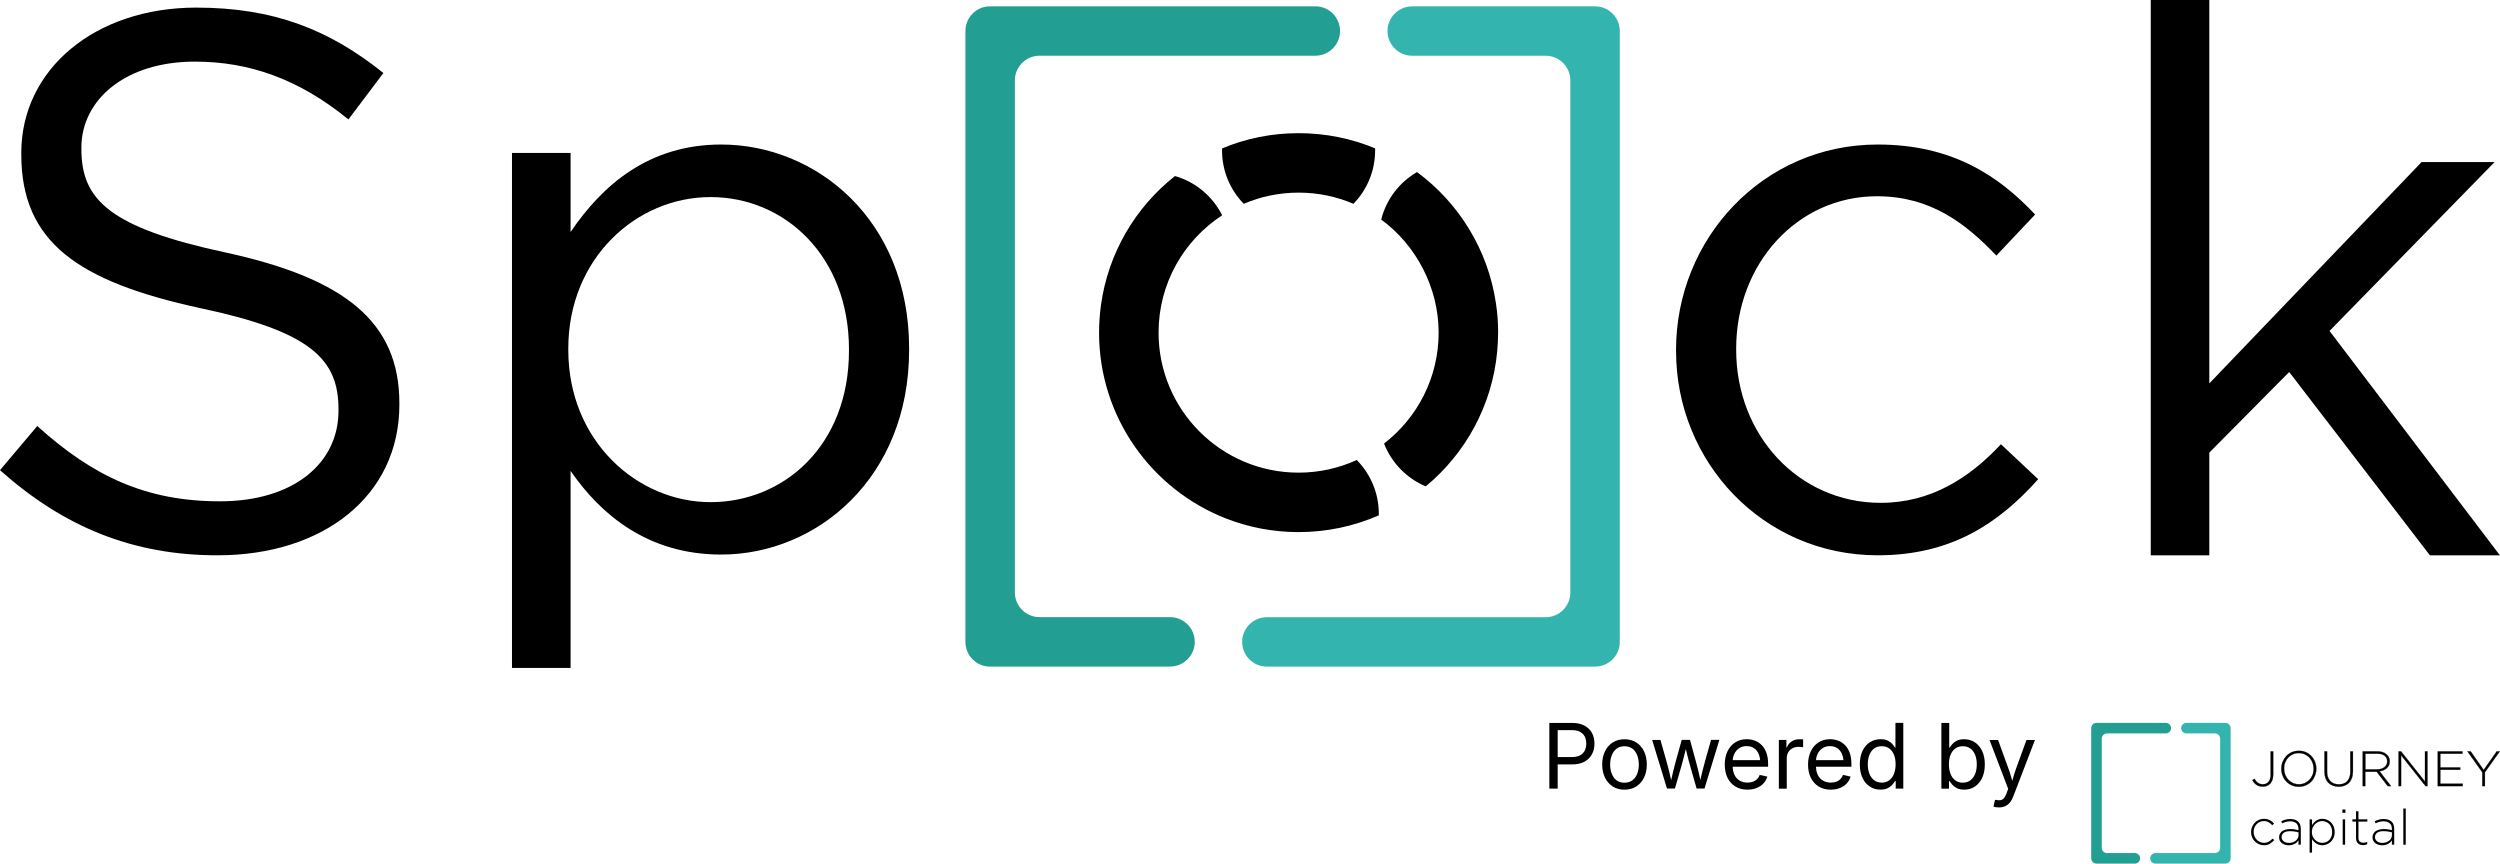
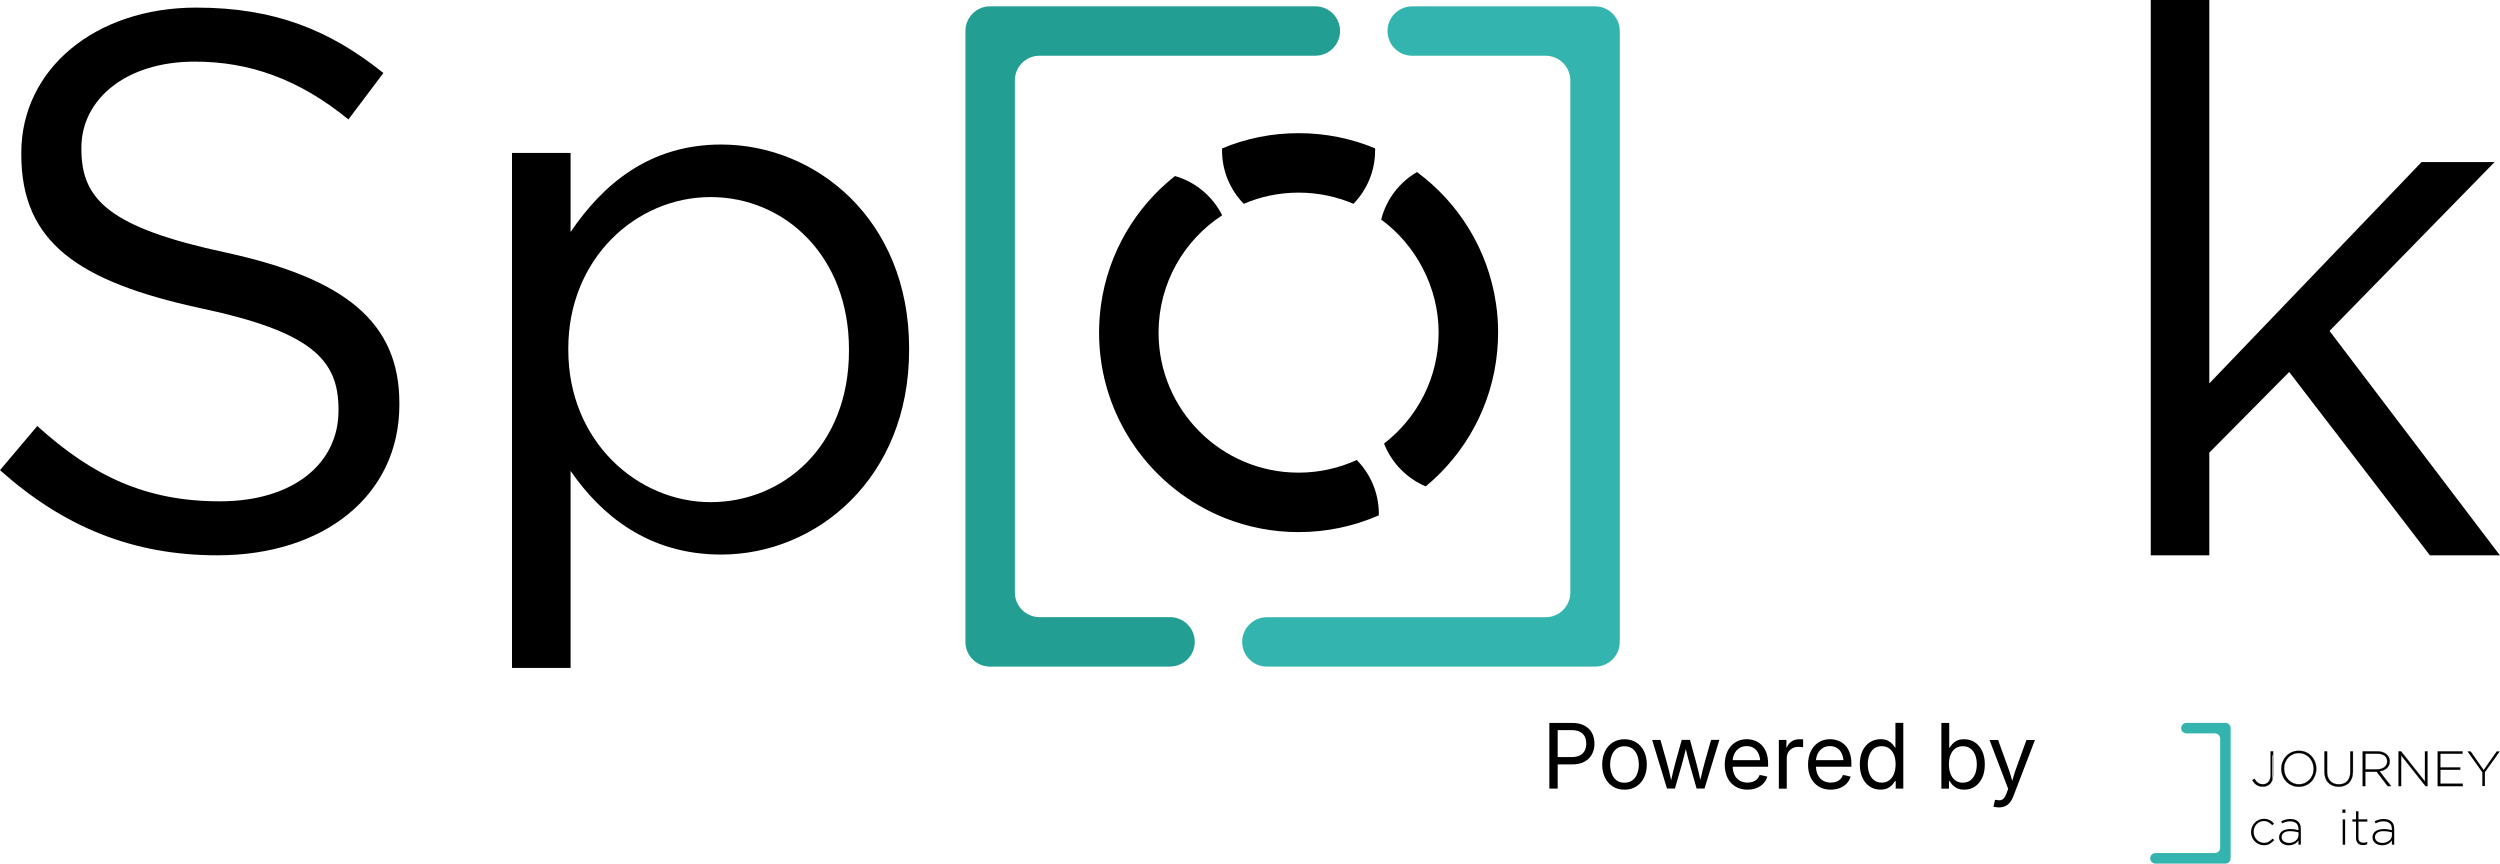
<svg xmlns="http://www.w3.org/2000/svg" id="Camada_1" data-name="Camada 1" viewBox="0 0 578.97 200">
  <defs>
    <style>
      .cls-1 {
        fill: #33b4ae;
      }

      .cls-2 {
        fill: none;
      }

      .cls-3 {
        clip-path: url(#clippath-1);
      }

      .cls-4 {
        fill: #229e93;
      }

      .cls-5 {
        clip-path: url(#clippath-2);
      }

      .cls-6 {
        clip-path: url(#clippath);
      }
    </style>
    <clipPath id="clippath">
      <rect class="cls-2" x="0" width="578.97" height="200" />
    </clipPath>
    <clipPath id="clippath-1">
      <rect class="cls-2" x="0" width="578.97" height="200" />
    </clipPath>
    <clipPath id="clippath-2">
      <rect class="cls-2" x="484.31" y="167.41" width="94.66" height="32.59" />
    </clipPath>
  </defs>
  <g id="Principal">
    <g class="cls-6">
      <g class="cls-3">
        <path d="M0,108.88l8.63-10.22c12.86,11.63,25.19,17.44,42.28,17.44s27.48-8.81,27.48-20.97v-.35c0-11.45-6.17-17.97-32.06-23.43-28.36-6.17-41.4-15.33-41.4-35.59v-.35C4.93,16.03,22.02,1.76,45.45,1.76c17.97,0,30.83,5.11,43.34,15.15l-8.1,10.75c-11.45-9.34-22.9-13.39-35.59-13.39-16.03,0-26.25,8.81-26.25,19.91v.35c0,11.63,6.34,18.15,33.47,23.96,27.48,5.99,40.17,16.03,40.17,34.88v.35c0,21.14-17.62,34.88-42.11,34.88C30.83,128.61,14.8,122.09,0,108.88" />
        <path d="M118.57,35.41h13.57v18.32c7.4-10.92,18.15-20.26,34.88-20.26,21.85,0,43.52,17.27,43.52,47.22v.35c0,29.77-21.49,47.39-43.52,47.39-16.91,0-27.84-9.16-34.88-19.38v45.63h-13.57V35.41ZM196.61,81.22v-.35c0-21.49-14.8-35.23-32.06-35.23s-32.94,14.27-32.94,35.06v.35c0,21.14,16.03,35.24,32.94,35.24s32.06-13.04,32.06-35.06" />
-         <path d="M388.15,81.39v-.35c0-25.72,20.08-47.57,46.69-47.57,17.27,0,28.01,7.22,36.47,16.21l-8.98,9.51c-7.22-7.58-15.33-13.74-27.66-13.74-18.5,0-32.59,15.68-32.59,35.24v.35c0,19.73,14.45,35.41,33.47,35.41,11.63,0,20.61-5.81,27.84-13.57l8.63,8.1c-9.16,10.22-20.08,17.62-37.17,17.62-26.6,0-46.69-21.67-46.69-47.21" />
        <polygon points="498.09 0 511.65 0 511.65 88.79 560.81 37.53 577.72 37.53 539.49 76.64 578.95 128.61 562.74 128.61 530.15 86.15 511.65 104.82 511.65 128.61 498.09 128.61 498.09 0" />
        <path class="cls-4" d="M270.96,154.38h-41.66c-3.16,0-5.72-2.56-5.72-5.72V7.18c0-3.16,2.56-5.72,5.72-5.72h75.32c3.16,0,5.72,2.56,5.72,5.72s-2.56,5.72-5.72,5.72h-63.87c-3.16,0-5.72,2.56-5.72,5.72v118.58c0,3.16,2.56,5.72,5.72,5.72h30.22c3.16,0,5.72,2.56,5.72,5.72s-2.56,5.72-5.72,5.72" />
        <path class="cls-1" d="M369.39,154.38h-76c-3.16,0-5.72-2.56-5.72-5.72s2.56-5.72,5.72-5.72h64.56c3.16,0,5.72-2.56,5.72-5.72V18.63c0-3.16-2.56-5.72-5.72-5.72h-30.9c-3.16,0-5.72-2.56-5.72-5.72s2.56-5.72,5.72-5.72h42.35c3.16,0,5.72,2.56,5.72,5.72v141.47c0,3.16-2.56,5.72-5.72,5.72" />
        <path d="M319.33,118.99c0,.11,0,.23-.02.34v.02c-5.69,2.49-11.97,3.88-18.58,3.88-5.93,0-11.6-1.12-16.82-3.16-17.19-6.72-29.38-23.46-29.38-43.03,0-2.17.16-4.3.44-6.39,1.67-12.08,8.01-22.68,17.14-29.88,4.79,1.37,8.74,4.72,10.93,9.09-8.87,5.78-14.73,15.79-14.73,27.17,0,17.91,14.52,32.43,32.42,32.43,4.81,0,9.38-1.05,13.48-2.93,3.15,3.2,5.11,7.6,5.11,12.46" />
        <path d="M346.94,77.04c0,1.48-.07,2.94-.21,4.39-1.18,12.54-7.37,23.62-16.55,31.21h-.01c-4.4-1.87-7.9-5.45-9.64-9.92,7.69-5.93,12.64-15.23,12.64-25.69s-5.24-20.29-13.3-26.18c1.17-4.69,4.22-8.64,8.29-11,9.67,7.13,16.45,17.96,18.28,30.38.34,2.22.51,4.5.51,6.81" />
        <path d="M318.46,34.83c0,4.82-1.91,9.18-5.02,12.37-3.9-1.67-8.19-2.59-12.7-2.59s-8.8.92-12.7,2.59c-3.11-3.19-5.03-7.55-5.03-12.37,0-.16,0-.31.02-.46,5.45-2.29,11.43-3.53,17.71-3.53s12.27,1.24,17.72,3.52c.01.15.01.31.01.47" />
        <path d="M358.81,182.64v-15.22h5.26c1.16,0,2.12.21,2.89.63.77.42,1.35.99,1.73,1.71.38.72.57,1.54.57,2.45s-.19,1.73-.58,2.46-.96,1.3-1.73,1.73c-.77.42-1.73.63-2.89.63h-3.85v-1.7h3.79c.78,0,1.42-.13,1.92-.4.49-.27.86-.64,1.09-1.11.23-.47.35-1.01.35-1.62s-.12-1.14-.35-1.61c-.23-.47-.6-.83-1.09-1.1-.5-.27-1.14-.4-1.93-.4h-3.25v13.54h-1.92Z" />
        <path d="M376.21,182.88c-1.03,0-1.93-.24-2.7-.73s-1.38-1.17-1.81-2.05c-.43-.88-.65-1.89-.65-3.04s.22-2.2.65-3.08c.43-.88,1.04-1.57,1.81-2.05s1.67-.73,2.7-.73,1.93.24,2.71.73c.78.49,1.38,1.17,1.81,2.05.43.88.65,1.91.65,3.08s-.22,2.17-.65,3.04c-.43.88-1.04,1.56-1.81,2.05-.78.49-1.68.73-2.71.73M376.21,181.26c.75,0,1.37-.19,1.86-.57.49-.38.86-.89,1.1-1.53.24-.64.36-1.34.36-2.1s-.12-1.48-.36-2.12c-.24-.64-.61-1.16-1.1-1.54-.49-.38-1.12-.58-1.86-.58s-1.36.19-1.85.58c-.49.38-.86.9-1.1,1.54-.25.64-.37,1.35-.37,2.13s.12,1.46.37,2.1c.25.64.61,1.15,1.1,1.53.49.38,1.11.57,1.85.57" />
        <path d="M386.06,182.64l-3.44-11.28h1.92l1.39,4.92c.19.69.39,1.46.61,2.3.21.84.42,1.77.63,2.77h-.3c.2-.97.41-1.88.62-2.72.21-.84.41-1.63.61-2.36l1.37-4.92h1.91l1.35,4.92c.19.71.39,1.48.6,2.32.21.84.41,1.76.61,2.75h-.32c.22-.99.43-1.9.64-2.74.21-.84.42-1.62.62-2.34l1.39-4.92h1.92l-3.44,11.28h-1.83l-1.46-5.11c-.15-.52-.29-1.04-.43-1.58-.14-.53-.28-1.08-.41-1.64-.14-.56-.28-1.12-.42-1.7h.43c-.14.57-.27,1.13-.41,1.69-.14.56-.28,1.11-.42,1.65-.14.54-.28,1.06-.43,1.57l-1.47,5.11h-1.82Z" />
        <path d="M404.7,182.88c-1.09,0-2.03-.25-2.82-.74-.79-.49-1.4-1.17-1.82-2.04-.42-.87-.63-1.88-.63-3.03s.21-2.17.63-3.06c.42-.89,1.01-1.58,1.78-2.07.77-.5,1.66-.75,2.67-.75.64,0,1.26.11,1.85.32.59.21,1.12.55,1.59,1.01.47.46.84,1.05,1.11,1.77.27.72.41,1.58.41,2.58v.7h-8.87v-1.53h7.88l-.83.55c0-.74-.12-1.4-.36-1.97-.24-.57-.6-1.02-1.06-1.34-.47-.32-1.04-.49-1.72-.49s-1.26.16-1.74.49c-.49.33-.86.76-1.12,1.3s-.39,1.14-.39,1.78v.96c0,.82.14,1.53.42,2.12.28.59.68,1.03,1.21,1.34.52.31,1.13.46,1.82.46.46,0,.88-.07,1.25-.2.37-.14.69-.34.96-.6.27-.27.47-.59.6-.98l1.77.39c-.17.59-.47,1.12-.89,1.57-.42.46-.95.81-1.58,1.07-.63.26-1.34.38-2.12.38" />
        <path d="M411.96,182.64v-11.28h1.75v1.74h.1c.21-.57.58-1.03,1.09-1.38.52-.35,1.11-.52,1.79-.52.14,0,.3,0,.48.01.18,0,.31.01.41.02v1.83c-.05-.01-.19-.03-.4-.06-.21-.03-.44-.04-.69-.04-.51,0-.97.11-1.38.33-.41.22-.74.52-.97.92-.23.39-.35.86-.35,1.4v7.04h-1.82Z" />
        <path d="M423.99,182.88c-1.09,0-2.03-.25-2.82-.74-.79-.49-1.4-1.17-1.82-2.04-.42-.87-.63-1.88-.63-3.03s.21-2.17.63-3.06c.42-.89,1.01-1.58,1.78-2.07.77-.5,1.66-.75,2.67-.75.64,0,1.26.11,1.85.32.59.21,1.12.55,1.59,1.01.47.46.84,1.05,1.11,1.77.27.72.41,1.58.41,2.58v.7h-8.87v-1.53h7.88l-.83.55c0-.74-.12-1.4-.36-1.97-.24-.57-.6-1.02-1.06-1.34-.47-.32-1.04-.49-1.72-.49s-1.26.16-1.74.49c-.49.33-.86.76-1.12,1.3s-.39,1.14-.39,1.78v.96c0,.82.14,1.53.42,2.12.28.59.68,1.03,1.21,1.34.52.31,1.13.46,1.82.46.46,0,.88-.07,1.25-.2.37-.14.69-.34.96-.6.27-.27.47-.59.6-.98l1.77.39c-.17.59-.47,1.12-.89,1.57-.42.46-.95.81-1.58,1.07-.63.26-1.34.38-2.12.38" />
        <path d="M435.51,182.87c-.95,0-1.78-.24-2.5-.72-.72-.48-1.29-1.16-1.69-2.03-.41-.88-.61-1.91-.61-3.1s.2-2.21.61-3.09c.41-.87.97-1.55,1.7-2.02.73-.48,1.56-.72,2.5-.72.68,0,1.24.11,1.68.33.44.22.78.48,1.04.78.26.3.46.58.61.83h.11v-5.72h1.82v15.22h-1.76v-1.74h-.16c-.16.26-.37.54-.63.85-.27.31-.62.57-1.05.79-.44.22-.99.33-1.66.33M435.77,181.25c.69,0,1.27-.18,1.75-.54.48-.36.85-.85,1.1-1.49.25-.64.38-1.37.38-2.21s-.12-1.57-.37-2.2c-.25-.63-.61-1.12-1.09-1.47-.48-.35-1.07-.53-1.76-.53s-1.28.18-1.76.54c-.48.36-.84.86-1.09,1.49-.25.63-.37,1.35-.37,2.16s.12,1.54.37,2.18c.25.64.61,1.14,1.1,1.51.48.37,1.07.55,1.76.55" />
        <path d="M454.86,182.87c-.66,0-1.21-.11-1.65-.33-.44-.22-.79-.49-1.06-.79-.27-.31-.48-.59-.63-.85h-.16v1.74h-1.76v-15.22h1.82v5.72h.11c.15-.25.35-.53.61-.83.26-.3.6-.56,1.04-.78s.99-.33,1.67-.33c.95,0,1.79.24,2.51.72.72.48,1.28,1.15,1.69,2.02.41.87.61,1.9.61,3.09s-.2,2.23-.61,3.1c-.41.87-.97,1.55-1.69,2.03-.72.48-1.55.72-2.51.72M454.58,181.25c.69,0,1.28-.18,1.76-.55.48-.37.84-.87,1.09-1.51.25-.64.37-1.37.37-2.18s-.12-1.53-.37-2.16c-.25-.63-.61-1.13-1.09-1.49-.48-.36-1.07-.54-1.77-.54s-1.28.18-1.76.53c-.48.35-.84.84-1.09,1.47-.25.63-.37,1.36-.37,2.2s.12,1.58.37,2.21c.25.64.61,1.13,1.1,1.49.48.36,1.07.54,1.75.54" />
        <path d="M461.66,186.81l.36-1.58.39.04c.34.08.65.09.93.03.28-.05.53-.2.75-.45.22-.25.42-.61.59-1.1l.39-1.07-4.32-11.31h1.98l2.41,6.65c.25.66.46,1.32.63,1.98.18.66.36,1.3.55,1.92h-.62c.19-.62.38-1.26.56-1.92.18-.66.39-1.32.63-1.98l2.42-6.65h1.96l-5.01,13.05c-.22.58-.49,1.06-.8,1.44-.32.38-.68.66-1.1.85-.42.18-.89.28-1.41.28-.29,0-.55-.02-.78-.06-.22-.04-.39-.07-.5-.11" />
      </g>
      <g class="cls-5">
-         <path class="cls-4" d="M494.4,200h-8.88c-.67,0-1.22-.55-1.22-1.22v-30.15c0-.67.55-1.22,1.22-1.22h16.05c.67,0,1.22.55,1.22,1.22s-.55,1.22-1.22,1.22h-13.61c-.67,0-1.22.55-1.22,1.22v25.27c0,.67.55,1.22,1.22,1.22h6.44c.67,0,1.22.55,1.22,1.22s-.55,1.22-1.22,1.22" />
        <path class="cls-1" d="M515.38,200h-16.2c-.67,0-1.22-.55-1.22-1.22s.55-1.22,1.22-1.22h13.76c.67,0,1.22-.55,1.22-1.22v-25.27c0-.67-.55-1.22-1.22-1.22h-6.59c-.67,0-1.22-.55-1.22-1.22s.55-1.22,1.22-1.22h9.02c.67,0,1.22.55,1.22,1.22v30.15c0,.67-.55,1.22-1.22,1.22" />
-         <path d="M526.25,180.62c-.12.34-.29.63-.51.86-.21.23-.47.4-.76.52-.29.11-.6.17-.93.17-.6,0-1.09-.14-1.48-.42-.39-.28-.71-.64-.95-1.09l.49-.31c.12.21.25.39.38.55.13.16.28.29.44.4.16.11.33.19.52.24.19.05.4.08.64.08s.47-.05.69-.14c.21-.09.4-.23.56-.41.16-.18.28-.4.37-.67.09-.27.13-.58.13-.93v-5.47h.6v5.42c0,.45-.06.85-.18,1.19" />
+         <path d="M526.25,180.62c-.12.34-.29.63-.51.86-.21.23-.47.4-.76.52-.29.11-.6.17-.93.17-.6,0-1.09-.14-1.48-.42-.39-.28-.71-.64-.95-1.09l.49-.31c.12.21.25.39.38.55.13.16.28.29.44.4.16.11.33.19.52.24.19.05.4.08.64.08s.47-.05.69-.14c.21-.09.4-.23.56-.41.16-.18.28-.4.37-.67.09-.27.13-.58.13-.93v-5.47h.6c0,.45-.06.85-.18,1.19" />
        <path d="M524.05,182.19c-.6,0-1.1-.14-1.5-.42-.39-.28-.71-.65-.96-1.09v-.02s.53-.34.53-.34v.02c.13.2.26.39.4.55.13.16.28.29.43.4.15.11.32.19.51.24.18.05.4.08.63.08s.47-.05.68-.14c.21-.09.39-.22.55-.4.15-.18.28-.4.36-.66.09-.26.13-.57.13-.92v-5.49h.65v5.45c0,.45-.06.85-.19,1.2-.12.34-.3.63-.51.86-.22.23-.47.41-.77.52-.29.12-.61.17-.94.17M521.65,180.66c.24.43.55.78.93,1.06.38.28.88.41,1.47.41.32,0,.63-.06.92-.17.29-.11.54-.28.75-.51.21-.23.38-.51.5-.85.12-.34.18-.73.18-1.18v-5.39h-.55v5.44c0,.35-.04.67-.13.94-.09.27-.21.5-.37.68-.16.18-.35.32-.57.41-.22.09-.45.14-.7.14s-.46-.03-.64-.08c-.19-.05-.37-.14-.52-.24-.16-.11-.31-.24-.44-.41-.13-.16-.26-.34-.37-.53l-.45.28Z" />
        <path d="M536.13,179.61c-.2.5-.47.94-.82,1.33-.35.38-.78.69-1.28.91-.5.23-1.05.34-1.66.34s-1.17-.11-1.66-.34c-.49-.23-.92-.53-1.27-.91-.35-.38-.62-.82-.82-1.32-.19-.5-.29-1.02-.29-1.57v-.02c0-.55.1-1.08.29-1.58.2-.5.47-.94.82-1.33.35-.38.78-.69,1.27-.91.5-.23,1.05-.34,1.67-.34s1.16.11,1.65.34c.5.23.92.53,1.27.91.35.38.62.82.82,1.32.19.5.29,1.02.29,1.57,0,0,0,.02,0,.02,0,.55-.1,1.08-.29,1.58M535.8,178.03c0-.5-.09-.97-.26-1.41-.17-.44-.41-.82-.71-1.15-.3-.33-.66-.58-1.09-.78-.42-.19-.88-.29-1.38-.29s-.96.09-1.37.28c-.42.19-.78.44-1.08.77-.3.33-.54.71-.71,1.14-.17.44-.25.9-.25,1.4v.02c0,.5.09.97.26,1.41.17.44.41.82.71,1.15.3.33.66.58,1.09.78.42.19.88.29,1.38.29s.96-.09,1.37-.28c.42-.19.78-.44,1.08-.77.3-.33.54-.71.71-1.14.17-.44.25-.9.25-1.4v-.02Z" />
        <path d="M532.37,182.21c-.61,0-1.18-.11-1.67-.34-.49-.23-.92-.53-1.28-.91-.35-.38-.63-.82-.82-1.32-.19-.5-.29-1.03-.29-1.58v-.02c0-.55.1-1.09.3-1.59.2-.5.47-.95.83-1.33.35-.38.78-.69,1.28-.92.5-.23,1.06-.34,1.68-.34s1.16.11,1.67.34c.5.23.93.53,1.28.91.35.38.63.82.82,1.32.19.5.29,1.03.29,1.57,0,.01,0,.03,0,.04,0,.55-.1,1.08-.3,1.58-.2.5-.47.95-.83,1.34-.35.38-.79.69-1.29.92-.5.23-1.06.34-1.67.34M532.39,173.89c-.61,0-1.16.11-1.65.34-.49.22-.92.53-1.27.91-.35.38-.62.82-.82,1.32-.19.5-.29,1.02-.29,1.57v.02c0,.55.1,1.07.29,1.56.19.49.46.93.81,1.31.35.37.77.68,1.26.9.49.22,1.04.34,1.65.34s1.15-.11,1.65-.34c.5-.22.92-.53,1.27-.91.35-.38.62-.82.82-1.32.19-.5.29-1.02.29-1.57v-.02c0-.54-.1-1.07-.29-1.56-.19-.49-.46-.93-.81-1.31-.35-.37-.77-.68-1.27-.9-.49-.22-1.05-.34-1.64-.34M532.39,181.67c-.5,0-.97-.1-1.39-.29-.42-.19-.79-.45-1.09-.78-.3-.33-.54-.71-.72-1.16-.17-.44-.26-.92-.26-1.42v-.02c0-.5.09-.97.25-1.41.17-.44.41-.82.71-1.15.3-.33.67-.59,1.09-.78.42-.19.88-.28,1.38-.28s.97.1,1.39.29c.42.19.79.46,1.09.78.3.33.55.72.72,1.16.17.44.26.92.26,1.42v.02c0,.5-.09.97-.25,1.41-.17.44-.41.82-.71,1.15-.3.33-.67.59-1.09.78-.42.19-.88.28-1.38.28M532.37,174.43c-.49,0-.95.09-1.36.28-.41.19-.77.44-1.07.76-.3.32-.53.7-.7,1.13-.17.43-.25.9-.25,1.39v.02c0,.49.09.96.26,1.4.17.44.41.82.71,1.14.3.32.66.58,1.08.77.42.19.88.28,1.37.28s.95-.09,1.36-.28c.41-.19.77-.44,1.07-.76.3-.32.53-.7.7-1.13.17-.43.25-.9.25-1.39v-.02c0-.49-.09-.96-.26-1.4-.17-.43-.41-.82-.71-1.14-.3-.32-.66-.58-1.08-.77-.42-.19-.88-.28-1.37-.28" />
        <path d="M544.68,180.16c-.16.44-.39.81-.68,1.11-.29.3-.64.52-1.04.68-.4.15-.85.23-1.34.23s-.92-.07-1.33-.22c-.4-.15-.75-.37-1.05-.67-.29-.29-.52-.66-.68-1.09-.16-.43-.24-.93-.24-1.49v-4.7h.6v4.64c0,.96.24,1.69.72,2.21.48.52,1.15.78,2,.78.41,0,.77-.06,1.1-.18.33-.12.61-.31.84-.55.23-.24.41-.55.54-.92.13-.37.19-.79.19-1.27v-4.7h.6v4.63c0,.57-.08,1.08-.24,1.52" />
        <path d="M541.63,182.2c-.48,0-.93-.08-1.34-.23-.4-.15-.76-.38-1.05-.67-.3-.3-.53-.66-.69-1.09-.16-.43-.24-.93-.24-1.5v-4.72h.65v4.67c0,.95.24,1.68.71,2.19.47.51,1.14.77,1.98.77.4,0,.77-.06,1.09-.18.32-.12.6-.3.83-.54.23-.24.41-.55.53-.91.13-.36.19-.79.19-1.27v-4.72h.65v4.65c0,.57-.08,1.09-.24,1.53-.16.44-.39.82-.68,1.12-.29.3-.65.53-1.05.68-.4.15-.86.23-1.35.23M538.36,174.03v4.67c0,.56.08,1.06.24,1.48.16.42.39.78.68,1.08.29.29.64.51,1.04.66.4.15.84.22,1.32.22s.93-.08,1.33-.23c.4-.15.74-.38,1.03-.67.29-.29.51-.66.67-1.1.16-.44.24-.94.24-1.51v-4.6h-.55v4.67c0,.48-.06.92-.19,1.28-.13.37-.31.68-.55.93-.24.25-.52.43-.85.56-.33.12-.71.19-1.11.19-.86,0-1.54-.26-2.02-.78-.48-.52-.73-1.27-.73-2.23v-4.61h-.55Z" />
        <path d="M552.97,182.05l-2.56-3.33h-2.63v3.33h-.6v-8.04h3.38c.44,0,.83.06,1.18.17.35.11.65.27.9.47.25.2.44.44.58.72.14.28.21.59.21.92v.02c0,.34-.06.64-.18.9-.12.26-.28.49-.49.68-.21.19-.46.35-.75.47-.29.12-.6.2-.94.25l2.65,3.43h-.76ZM552.84,176.31c0-.55-.2-.98-.6-1.29-.4-.32-.97-.47-1.71-.47h-2.74v3.63h2.71c.34,0,.65-.04.94-.13.29-.08.53-.21.74-.36.21-.16.37-.35.49-.58.12-.23.18-.49.18-.78v-.02Z" />
        <path d="M553.78,182.07h-.83s-2.55-3.33-2.55-3.33h-2.59v3.33h-.65v-8.09h3.4c.44,0,.84.06,1.19.17.35.11.66.27.91.48.25.21.45.45.59.73.14.28.21.6.21.94v.02c0,.34-.06.65-.18.91-.12.27-.29.5-.5.69-.21.19-.47.35-.75.47-.28.11-.58.2-.9.24l2.66,3.44ZM552.99,182.02h.69l-2.65-3.43h.04c.33-.05.65-.13.93-.25.28-.12.53-.27.74-.46.21-.19.37-.41.49-.67.12-.26.18-.56.18-.89v-.02c0-.33-.07-.64-.2-.91-.13-.27-.33-.51-.57-.71-.25-.2-.55-.36-.89-.47-.35-.11-.74-.17-1.18-.17h-3.35v7.99h.55v-3.33h2.68s2.55,3.33,2.55,3.33ZM550.49,178.2h-2.74v-3.68h2.77c.74,0,1.32.16,1.72.48.41.32.61.76.61,1.31v.02c0,.29-.06.56-.18.79-.12.23-.29.43-.5.58-.21.16-.46.28-.75.37-.29.08-.61.13-.94.13M547.81,178.15h2.68c.33,0,.64-.04.93-.13.28-.08.53-.2.73-.36.2-.15.36-.35.48-.57.12-.22.18-.48.18-.77v-.02c0-.53-.2-.96-.59-1.27-.39-.31-.96-.47-1.69-.47h-2.72v3.58Z" />
        <polygon points="561.73 182.05 556.06 174.9 556.06 182.05 555.49 182.05 555.49 174.01 556.05 174.01 561.6 181 561.6 174.01 562.17 174.01 562.17 182.05 561.73 182.05" />
        <path d="M562.2,182.07h-.49s-5.62-7.09-5.62-7.09v7.09h-.63v-8.09h.61s5.5,6.95,5.5,6.95v-6.95h.63v8.09ZM561.74,182.02h.41v-7.99h-.52v7.04l-.05-.06-5.54-6.98h-.52v7.99h.52v-7.19l5.7,7.19Z" />
        <polygon points="564.56 182.05 564.56 174.01 570.28 174.01 570.28 174.55 565.16 174.55 565.16 177.73 569.76 177.73 569.76 178.27 565.16 178.27 565.16 181.51 570.34 181.51 570.34 182.05 564.56 182.05" />
        <path d="M570.36,182.07h-5.83v-8.09h5.77v.59h-5.12v3.13h4.61v.59h-4.61v3.19h5.18v.59ZM564.59,182.02h5.73v-.49h-5.18v-3.29h4.61v-.49h-4.61v-3.23h5.12v-.49h-5.67v7.99Z" />
        <polygon points="575.47 178.85 575.47 182.05 574.88 182.05 574.88 178.86 571.43 174.01 572.18 174.01 575.19 178.32 578.21 174.01 578.92 174.01 575.47 178.85" />
-         <path d="M575.5,182.07h-.65v-3.2l-3.47-4.89h.81l3,4.3,3.01-4.3h.78l-3.47,4.88v3.21ZM574.9,182.02h.55v-3.17h0s3.42-4.81,3.42-4.81h-.65l-3.03,4.34-.02-.03-3-4.31h-.68l3.42,4.82v3.16Z" />
        <path d="M525.67,195.42c-.38.22-.84.33-1.37.33-.42,0-.81-.08-1.18-.25-.36-.16-.68-.39-.95-.66-.27-.28-.48-.6-.63-.96-.15-.37-.23-.76-.23-1.17v-.02c0-.41.08-.8.23-1.17.15-.37.36-.69.63-.98.27-.28.58-.51.95-.67.36-.16.76-.25,1.18-.25.28,0,.53.03.75.09.23.06.43.14.63.24.19.1.37.22.52.35.16.13.3.27.44.41l-.4.41c-.25-.26-.53-.49-.84-.68-.31-.19-.68-.29-1.11-.29-.34,0-.65.06-.94.19-.29.13-.54.31-.75.53-.21.22-.38.49-.5.79-.12.3-.18.63-.18.98v.02c0,.35.06.68.19.99.13.31.3.58.52.81.22.23.47.41.76.54.29.13.6.19.94.19.41,0,.78-.09,1.11-.28.33-.19.61-.42.86-.7l.39.34c-.3.34-.64.62-1.02.84" />
        <path d="M532.3,195.62v-.98c-.1.14-.22.27-.36.41-.14.13-.3.25-.49.36-.18.1-.39.19-.63.25-.23.06-.49.1-.76.1s-.55-.04-.81-.11c-.27-.08-.51-.19-.72-.34-.21-.15-.39-.34-.52-.57-.13-.23-.2-.5-.2-.8v-.02c0-.31.06-.58.19-.82.13-.24.3-.44.52-.6.22-.16.49-.28.8-.37.31-.08.66-.13,1.04-.13.41,0,.77.02,1.07.07.3.05.59.11.87.18v-.25c0-.59-.17-1.04-.51-1.34-.34-.3-.81-.45-1.42-.45-.36,0-.69.04-.99.13-.3.09-.58.2-.85.34l-.21-.49c.32-.16.65-.28.98-.38.33-.09.7-.14,1.1-.14.76,0,1.36.19,1.79.57.44.38.65.96.65,1.72v3.65h-.55ZM532.31,192.76c-.24-.06-.53-.12-.86-.18-.33-.06-.7-.09-1.13-.09-.62,0-1.1.12-1.43.37-.33.25-.5.58-.5.99v.02c0,.21.05.4.14.57.09.16.22.3.37.42.16.11.34.2.55.26.21.06.42.09.64.09.3,0,.58-.04.85-.13.27-.09.5-.21.71-.37.2-.16.36-.34.48-.57.12-.22.18-.47.18-.73v-.66Z" />
-         <path d="M540.45,193.97c-.16.38-.38.7-.65.96-.27.26-.57.47-.91.61-.34.14-.69.21-1.04.21-.29,0-.56-.04-.8-.11-.24-.08-.47-.18-.66-.31-.2-.13-.37-.28-.53-.45-.16-.17-.3-.34-.42-.53v3.1h-.56v-7.69h.56v1.31c.12-.19.26-.37.42-.55.16-.18.34-.33.53-.46.2-.13.41-.24.65-.32.24-.08.51-.12.8-.12.35,0,.7.07,1.04.21.34.14.64.34.91.6.27.26.48.58.65.96.16.38.25.81.25,1.28v.02c0,.47-.08.9-.25,1.28M540.1,192.69c0-.38-.06-.73-.18-1.05-.12-.31-.29-.58-.5-.8-.21-.22-.46-.39-.74-.51-.28-.12-.57-.18-.88-.18s-.6.06-.89.18c-.29.12-.54.29-.77.52-.22.22-.4.49-.54.79-.13.31-.2.65-.2,1.02v.02c0,.38.07.72.2,1.03.13.31.31.57.54.79.22.22.48.39.77.51.29.12.59.18.89.18.32,0,.62-.06.9-.17.28-.11.52-.28.73-.49.21-.21.37-.48.49-.79.12-.31.18-.66.18-1.05v-.02Z" />
        <path d="M542.47,187.47h.7v.77h-.7v-.77ZM542.54,189.76h.56v5.86h-.56v-5.86Z" />
        <path d="M547.77,195.67c-.15.03-.32.05-.5.05-.23,0-.44-.03-.64-.09-.2-.06-.37-.16-.52-.29-.15-.13-.27-.3-.35-.51-.08-.2-.13-.44-.13-.72v-3.84h-.85v-.52h.85v-1.87h.56v1.87h2.06v.52h-2.06v3.77c0,.42.11.71.33.88.22.17.5.25.84.25.15,0,.28-.01.41-.04.13-.03.28-.08.45-.15v.53c-.15.07-.3.12-.45.15" />
        <path d="M553.93,195.62v-.98c-.1.14-.22.27-.36.41-.14.13-.3.25-.49.36-.18.1-.39.19-.63.25-.23.06-.49.1-.76.1s-.55-.04-.81-.11c-.27-.08-.51-.19-.72-.34-.21-.15-.39-.34-.52-.57-.13-.23-.2-.5-.2-.8v-.02c0-.31.06-.58.19-.82.13-.24.3-.44.52-.6.22-.16.49-.28.8-.37.31-.08.66-.13,1.04-.13.41,0,.77.02,1.07.07.3.05.59.11.87.18v-.25c0-.59-.17-1.04-.51-1.34-.34-.3-.81-.45-1.42-.45-.36,0-.69.04-.99.13-.3.09-.58.2-.85.34l-.21-.49c.32-.16.65-.28.98-.38.33-.09.7-.14,1.1-.14.76,0,1.36.19,1.79.57.44.38.65.96.65,1.72v3.65h-.55ZM553.94,192.76c-.24-.06-.53-.12-.86-.18-.33-.06-.7-.09-1.13-.09-.62,0-1.1.12-1.43.37-.33.25-.5.58-.5.99v.02c0,.21.05.4.14.57.09.16.22.3.37.42.16.11.34.2.55.26.21.06.42.09.64.09.3,0,.58-.04.85-.13.27-.09.5-.21.71-.37.2-.16.36-.34.48-.57.12-.22.18-.47.18-.73v-.66Z" />
-         <rect x="556.58" y="187.24" width=".56" height="8.38" />
      </g>
    </g>
  </g>
</svg>